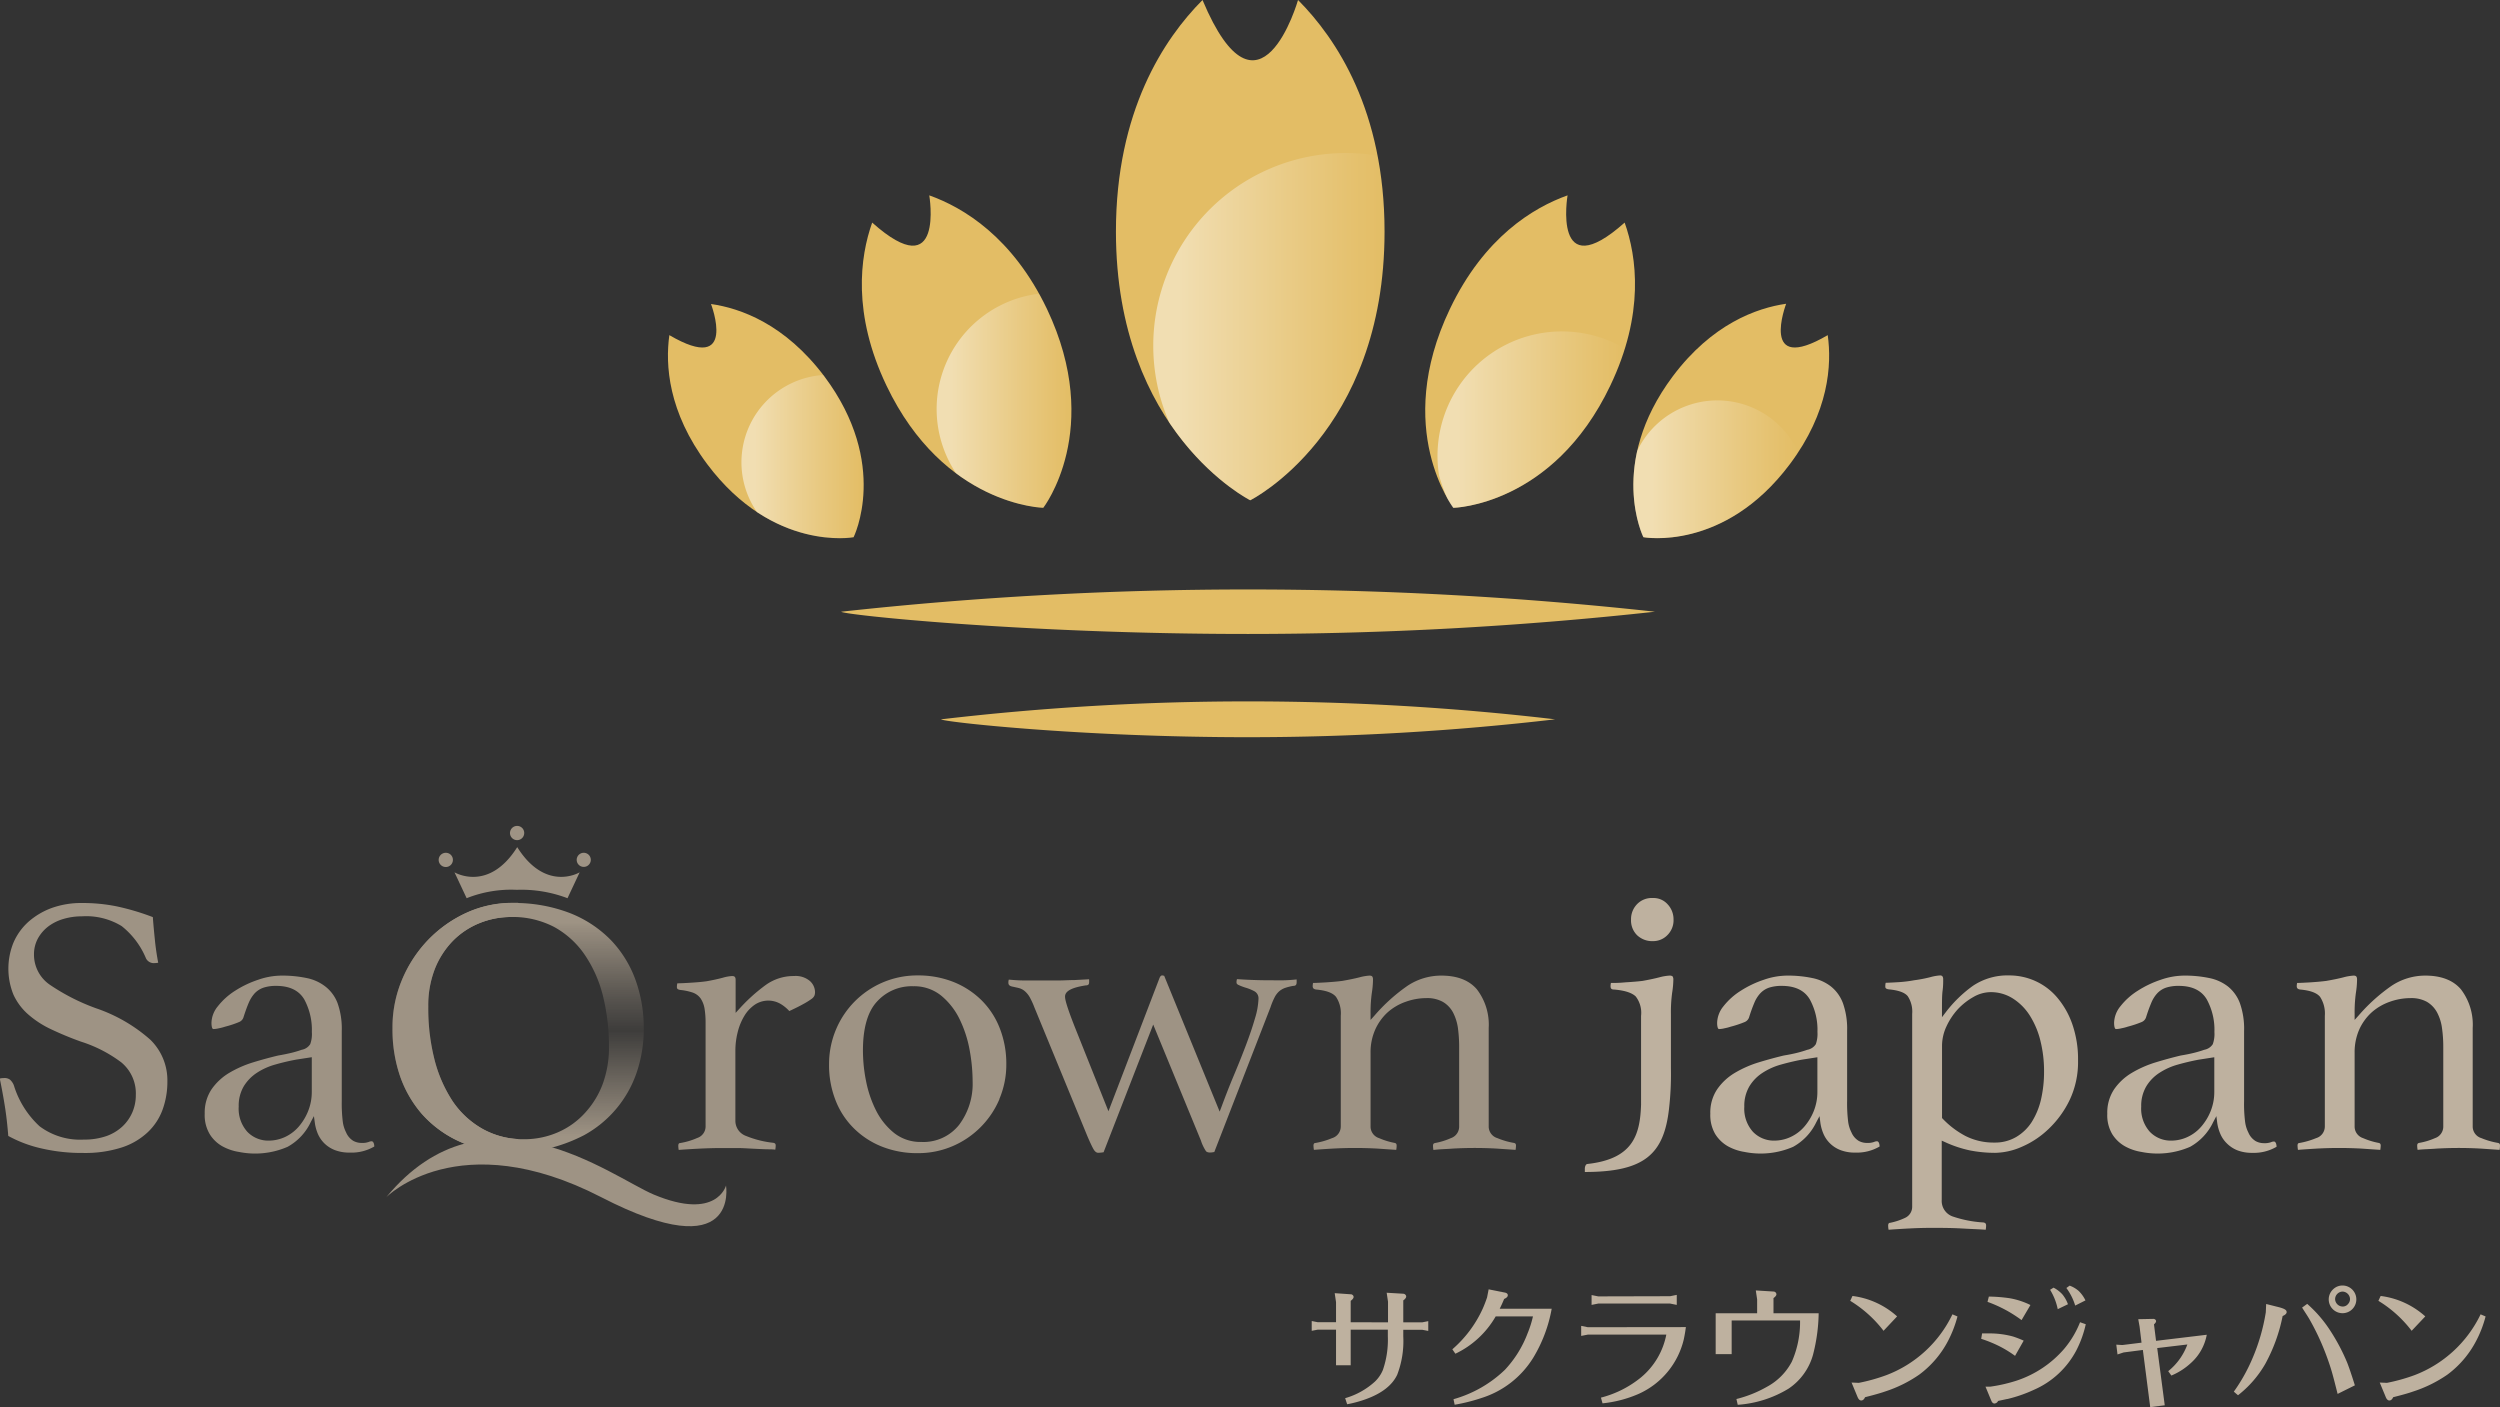
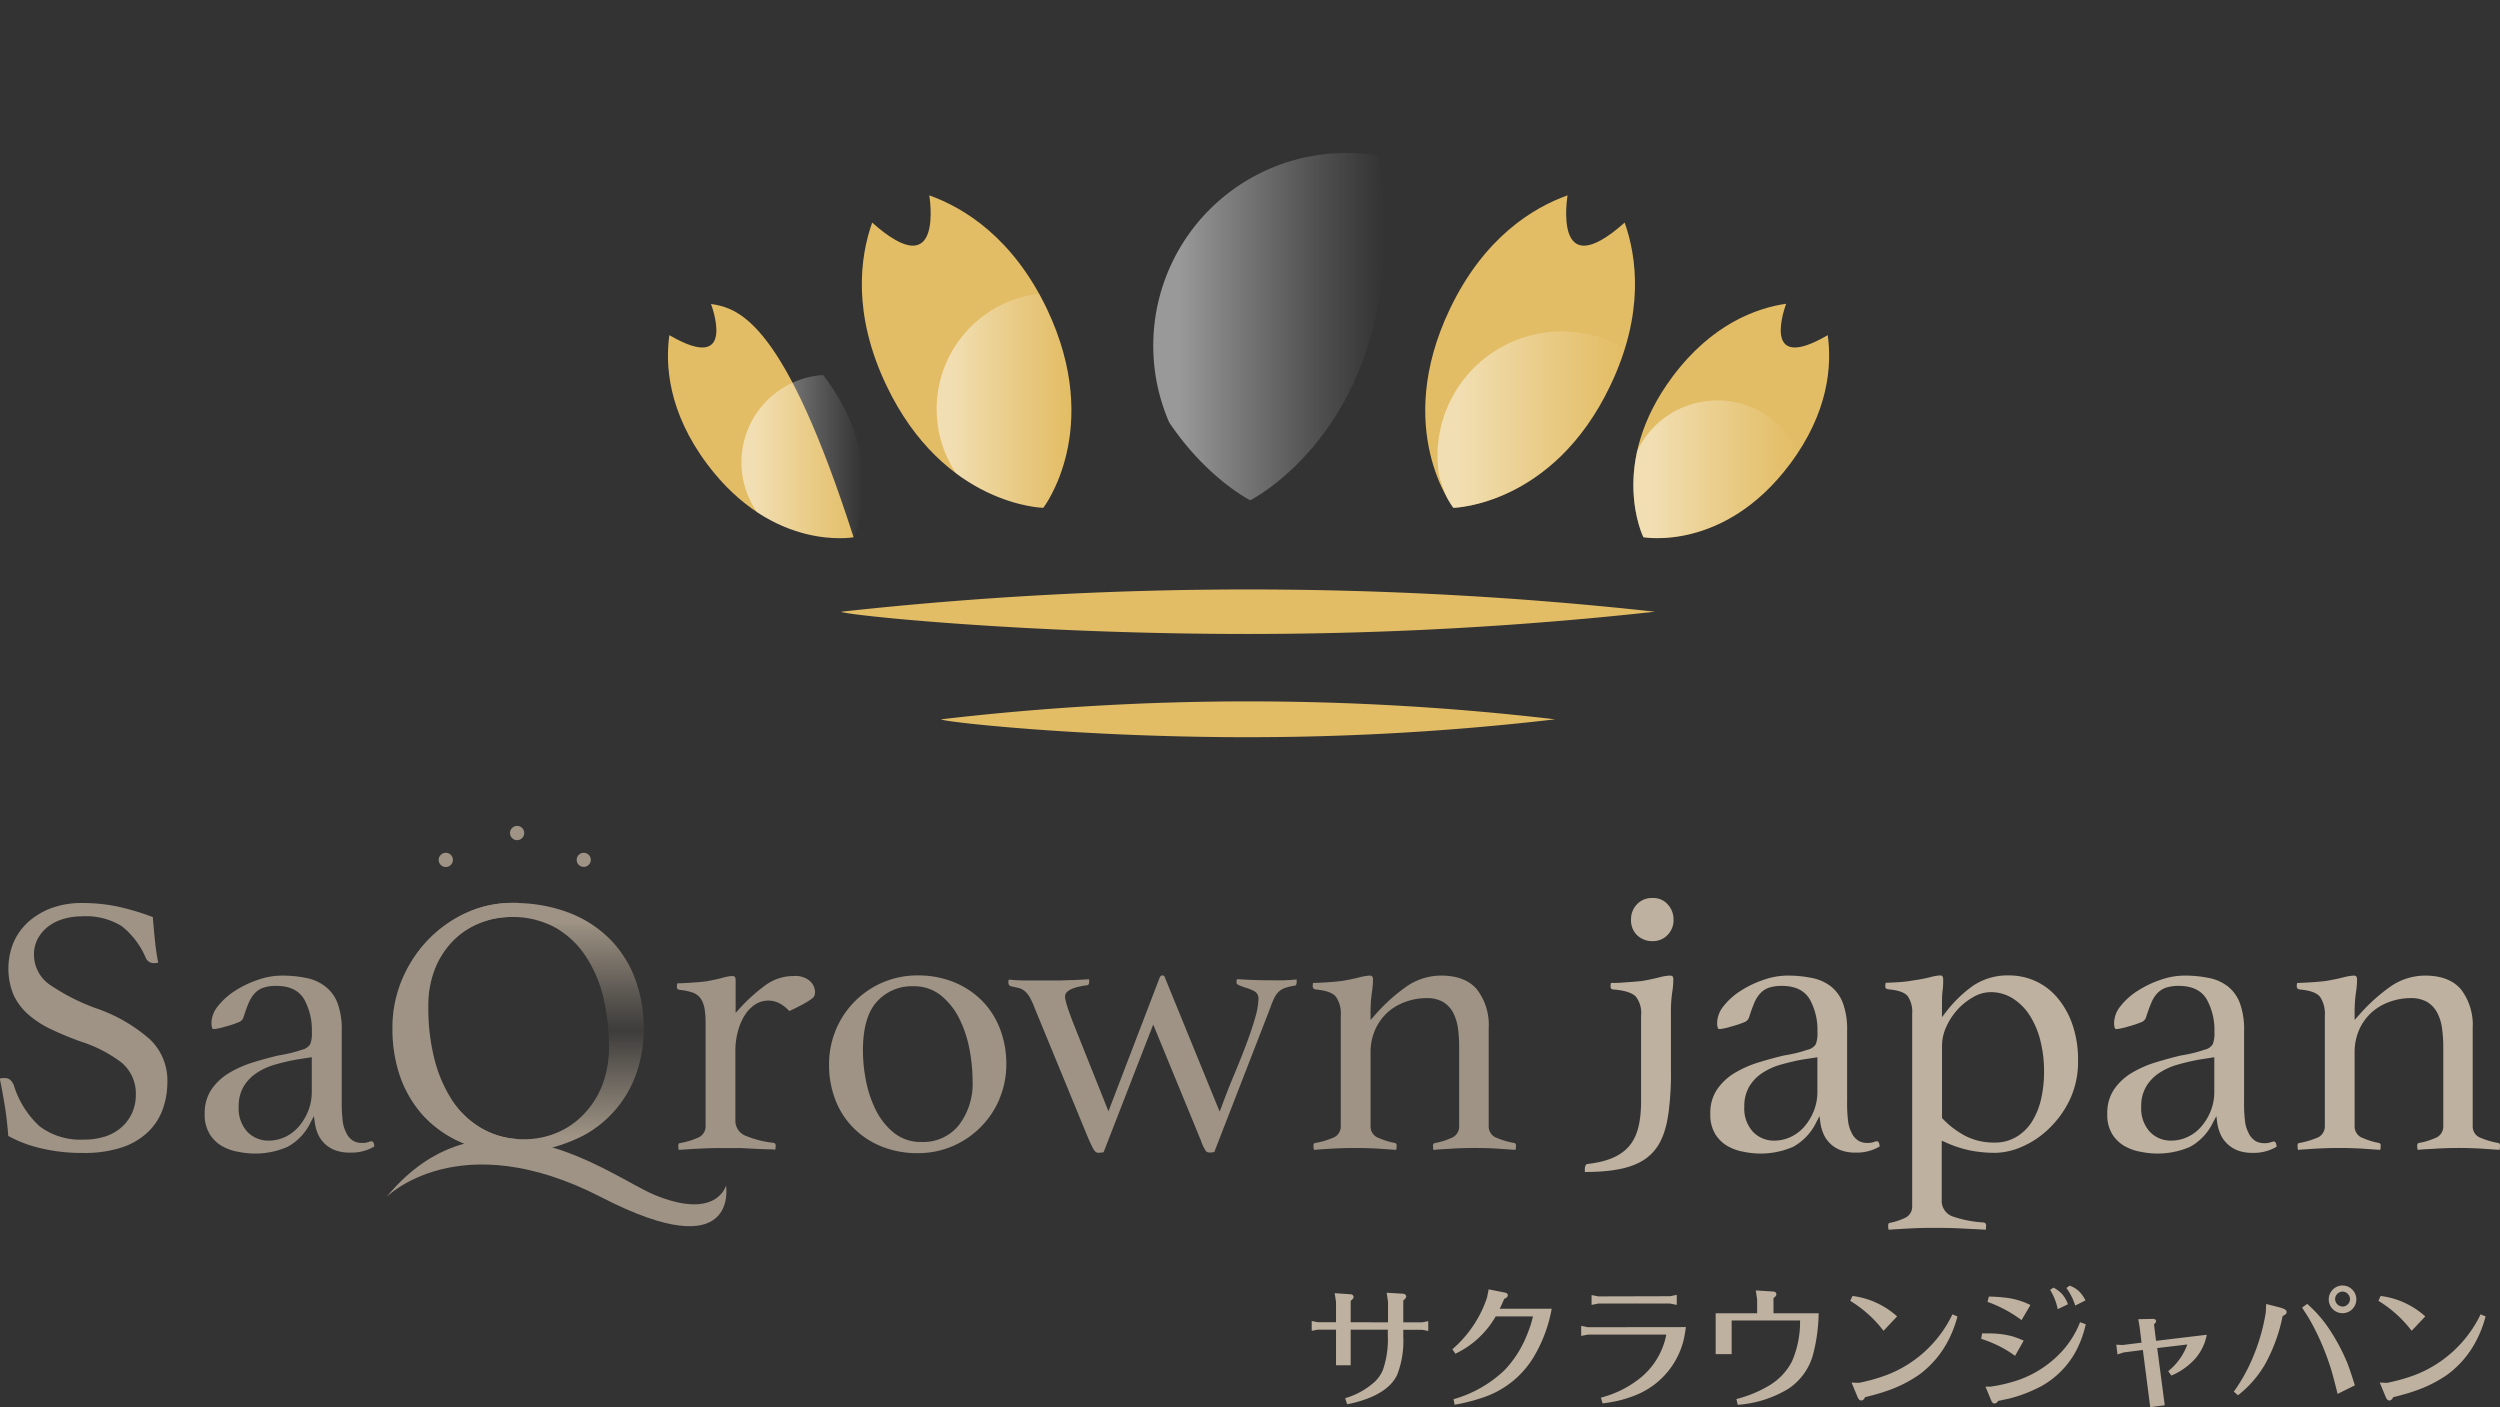
<svg xmlns="http://www.w3.org/2000/svg" xmlns:xlink="http://www.w3.org/1999/xlink" id="レイヤー_1" data-name="レイヤー 1" viewBox="0 0 411.18 231.43">
  <rect x="0" y="0" width="411.18" height="231.43" fill="#333333" stroke="none" />
  <defs>
    <style>.cls-1{fill:#beb19f;}.cls-2{fill:url(#linear-gradient);}.cls-3{fill:#9e9384;}.cls-4{fill:#e3bd65;}.cls-5,.cls-6,.cls-7,.cls-8,.cls-9{opacity:0.5;}.cls-5{fill:url(#名称未設定グラデーション_28);}.cls-6{fill:url(#名称未設定グラデーション_28-2);}.cls-7{fill:url(#名称未設定グラデーション_28-3);}.cls-8{fill:url(#名称未設定グラデーション_28-4);}.cls-9{fill:url(#名称未設定グラデーション_28-5);}</style>
    <linearGradient id="linear-gradient" x1="85.21" y1="151.36" x2="85.21" y2="186.9" gradientUnits="userSpaceOnUse">
      <stop offset="0.01" stop-color="#9e9384" />
      <stop offset="0.03" stop-color="#9e9384" stop-opacity="0.95" />
      <stop offset="0.36" stop-color="#9e9384" stop-opacity="0.34" />
      <stop offset="0.51" stop-color="#9e9384" stop-opacity="0.1" />
      <stop offset="0.74" stop-color="#9e9384" stop-opacity="0.53" />
      <stop offset="1" stop-color="#9e9384" />
    </linearGradient>
    <linearGradient id="名称未設定グラデーション_28" x1="189.68" y1="53.72" x2="227.72" y2="53.72" gradientUnits="userSpaceOnUse">
      <stop offset="0.11" stop-color="#fff" />
      <stop offset="0.32" stop-color="#fff" stop-opacity="0.74" />
      <stop offset="0.66" stop-color="#fff" stop-opacity="0.34" />
      <stop offset="0.89" stop-color="#fff" stop-opacity="0.1" />
      <stop offset="1" stop-color="#fff" stop-opacity="0" />
    </linearGradient>
    <linearGradient id="名称未設定グラデーション_28-2" x1="154.05" y1="65.91" x2="176.24" y2="65.91" xlink:href="#名称未設定グラデーション_28" />
    <linearGradient id="名称未設定グラデーション_28-3" x1="121.95" y1="75.11" x2="142.06" y2="75.11" xlink:href="#名称未設定グラデーション_28" />
    <linearGradient id="名称未設定グラデーション_28-4" x1="236.43" y1="69.03" x2="267.24" y2="69.03" xlink:href="#名称未設定グラデーション_28" />
    <linearGradient id="名称未設定グラデーション_28-5" x1="268.65" y1="77.23" x2="295.74" y2="77.23" xlink:href="#名称未設定グラデーション_28" />
  </defs>
  <path class="cls-1" d="M228.29,217.49V214.1l-.22-1.48,2.69.16a.52.52,0,0,1,.41.19.39.39,0,0,1,.11.26c0,.2-.16.42-.48.65v3.61h3.11l1-.2v1.61l-1-.19H230.8v1.1a15.44,15.44,0,0,1-1,6.3q-1.22,2.58-5.11,4a19.59,19.59,0,0,1-3.12.85l-.33-1a12.26,12.26,0,0,0,4.91-2.74,5.64,5.64,0,0,0,1.3-1.91,15.22,15.22,0,0,0,.81-5.52v-1.1h-6.11v5.86h-2.41v-5.86h-3l-1,.19v-1.61l1,.2h3v-3.3l-.22-1.48,2.59.18a.5.5,0,0,1,.41.17.42.42,0,0,1,.11.26c0,.2-.16.42-.48.65v3.52Z" />
  <path class="cls-1" d="M246.66,215.25h8.55a23.52,23.52,0,0,1-3.06,8.1,15.4,15.4,0,0,1-8.42,6.56,29.88,29.88,0,0,1-4.48,1.13l-.19-.91a20,20,0,0,0,8.44-4.82,18.17,18.17,0,0,0,3.74-6,17.51,17.51,0,0,0,.89-2.8H246a15.12,15.12,0,0,1-6.63,6.14l-.5-.73a19.47,19.47,0,0,0,5-6.69c.2-.44.44-1.05.71-1.83l.26-1.34,2.61.52q.54.09.54.45c0,.24-.2.44-.6.61C247.15,214.23,246.9,214.77,246.66,215.25Z" />
  <path class="cls-1" d="M277.28,218.27c-.1.78-.22,1.44-.34,2a13.15,13.15,0,0,1-7.46,9,19.86,19.86,0,0,1-5.91,1.54l-.26-.94a17.13,17.13,0,0,0,6.63-3.36,12.14,12.14,0,0,0,4.12-7H261.14l-1.08.21v-1.65l1.08.22Zm-2.59-5.08,1.09-.22v1.65l-1.09-.22H262.86l-1.09.22V213l1.09.22Z" />
  <path class="cls-1" d="M289,216v-2.28l-.22-1.48,2.87.18a.53.53,0,0,1,.41.17.46.46,0,0,1,.11.29c0,.18-.16.39-.48.62V216h7.43a28.81,28.81,0,0,1-.93,6.82,9.9,9.9,0,0,1-4,5.56,18.48,18.48,0,0,1-8.38,2.67l-.22-.95a19.53,19.53,0,0,0,5-2,9.93,9.93,0,0,0,4.12-4.15,16.2,16.2,0,0,0,1.35-6.77H284.81v5.54h-2.63V216Z" />
  <path class="cls-1" d="M304.68,213.15a13.47,13.47,0,0,1,7.34,3.36l-2.23,2.37a20,20,0,0,0-5.48-4.93Zm2.07,16.65q-.24.54-.63.54c-.23,0-.43-.18-.59-.54l-1-2.41,1.2.05a29.51,29.51,0,0,0,4.53-1.27,19.85,19.85,0,0,0,10.86-10l.83.35a19.31,19.31,0,0,1-1.54,4,16.24,16.24,0,0,1-4.74,5.56,21.36,21.36,0,0,1-5.62,2.78C309.32,229.12,308.22,229.43,306.75,229.8Z" />
  <path class="cls-1" d="M326,219.31l1.06,0a14.68,14.68,0,0,1,4,.5,15.67,15.67,0,0,1,1.78.69L331.42,223a18.47,18.47,0,0,0-2.57-1.58,21,21,0,0,0-3-1.22Zm2.63,11.1a.71.71,0,0,1-.59.43c-.23,0-.41-.16-.54-.5l-.94-2.27.76,0a25.49,25.49,0,0,0,4.37-1,17.63,17.63,0,0,0,7.78-5.19,15.71,15.71,0,0,0,2.64-4.41l.94.33a17.72,17.72,0,0,1-1.54,4.28,14.35,14.35,0,0,1-7,6.51,22.94,22.94,0,0,1-4.31,1.5C330,230.11,329.47,230.24,328.66,230.41Zm-1.52-17.16a25.76,25.76,0,0,1,3.34.26,12.31,12.31,0,0,1,3.5,1.13l-1.46,2.48a21.65,21.65,0,0,0-5.6-3Zm10.05-1.1.59-.37a5.31,5.31,0,0,1,1.43,1.08,5.45,5.45,0,0,1,.94,1.65l-1.68.81A9.69,9.69,0,0,0,337.19,212.15Zm5.84,1.73-1.69.85a9.33,9.33,0,0,0-1.45-2.89l.54-.39a4.78,4.78,0,0,1,1.48.87A5.49,5.49,0,0,1,343,213.88Z" />
  <path class="cls-1" d="M354.8,221.72l1.24,9.41-2.39.3-1.21-9.4-3.17.41-1,.33-.2-1.61,1,.06,3.15-.39-.32-2.65-.22-1.21,2.48-.05a.47.47,0,0,1,.37.16.33.33,0,0,1,.08.24c0,.13-.11.29-.34.5l.34,2.71,8.34-1a8.2,8.2,0,0,1-2.58,4.62,10.93,10.93,0,0,1-3.24,2.09l-.52-.72a10.05,10.05,0,0,0,3.15-4.39Z" />
  <path class="cls-1" d="M367.4,228.89a28.28,28.28,0,0,0,3-5.32,32.09,32.09,0,0,0,2.26-7.73l.06-1.37,2.15.54c.67.18,1,.35,1.13.52a.48.48,0,0,1,.09.27c0,.24-.22.46-.66.65a27.59,27.59,0,0,1-2.86,7.88,17.79,17.79,0,0,1-4.48,5.15Zm11.23-13.83.84-.61a20.86,20.86,0,0,1,3.74,4.32,32.28,32.28,0,0,1,2.85,5.38c.33.86.75,2.09,1.25,3.7l-2.84,1.41c-.38-1.53-.69-2.73-.93-3.57s-.54-1.72-.87-2.62a40.27,40.27,0,0,0-2.91-6.23C379.41,216.26,379,215.66,378.63,215.06Zm6.69-3.63a2.28,2.28,0,0,1,2.23,2.26,2.27,2.27,0,1,1-3.78-1.67A2.2,2.2,0,0,1,385.32,211.43Zm-.05,1a1.26,1.26,0,0,0-1.21,1.22,1.26,1.26,0,0,0,1.23,1.24,1.12,1.12,0,0,0,.9-.42,1.17,1.17,0,0,0,.32-.82,1.26,1.26,0,0,0-1.24-1.22Z" />
  <path class="cls-1" d="M391.55,213.15a13.5,13.5,0,0,1,7.34,3.36l-2.24,2.37a19.82,19.82,0,0,0-5.47-4.93Zm2.06,16.65q-.24.54-.63.54c-.23,0-.43-.18-.58-.54l-1-2.41,1.19.05a29.65,29.65,0,0,0,4.54-1.27,19.92,19.92,0,0,0,10.86-10l.82.35a18.76,18.76,0,0,1-1.54,4,16.22,16.22,0,0,1-4.73,5.56,21.43,21.43,0,0,1-5.63,2.78C396.19,229.12,395.09,229.43,393.61,229.8Z" />
  <path class="cls-2" d="M96.11,186.68a18.53,18.53,0,0,0,8.58-10.21,22.21,22.21,0,0,0,1.19-7.37,23.28,23.28,0,0,0-1.32-7.83,18.62,18.62,0,0,0-4-6.56,19.27,19.27,0,0,0-6.76-4.51,25.36,25.36,0,0,0-9.59-1.68,18.1,18.1,0,0,0-7.53,1.64,20.8,20.8,0,0,0-6.29,4.46,21.29,21.29,0,0,0-4.28,6.54,20.17,20.17,0,0,0-1.58,7.94A23.83,23.83,0,0,0,65.8,177a19,19,0,0,0,3.59,6.22A18.49,18.49,0,0,0,75,187.48a21.19,21.19,0,0,0,7.37,2.07A25.81,25.81,0,0,0,96.11,186.68Zm-9.91.69a13.68,13.68,0,0,1-6.76-1.66,14.57,14.57,0,0,1-5-4.6,22.59,22.59,0,0,1-3-6.93,34.64,34.64,0,0,1-1-8.62,16.54,16.54,0,0,1,1.11-6.27,14,14,0,0,1,3-4.61,13,13,0,0,1,4.34-2.86,13.77,13.77,0,0,1,5.16-1,14.75,14.75,0,0,1,7.11,1.65,14.58,14.58,0,0,1,5,4.55,21,21,0,0,1,3,6.74,34.63,34.63,0,0,1,1,8.37,17.54,17.54,0,0,1-1,6.07A14.49,14.49,0,0,1,96.25,183a13,13,0,0,1-4.4,3.19A13.75,13.75,0,0,1,86.2,187.37Z" />
  <path class="cls-3" d="M85.21,187.34a13.25,13.25,0,0,1-5.77-1.63,14.57,14.57,0,0,1-5-4.6,22.59,22.59,0,0,1-3-6.93,34.64,34.64,0,0,1-1-8.62,16.54,16.54,0,0,1,1.11-6.27,14,14,0,0,1,3-4.61,13,13,0,0,1,4.34-2.86,13.77,13.77,0,0,1,5.16-1c.4,0,.79,0,1.18,0v-2.33l-1,0a18.1,18.1,0,0,0-7.53,1.64,20.8,20.8,0,0,0-6.29,4.46,21.29,21.29,0,0,0-4.28,6.54,20.17,20.17,0,0,0-1.58,7.94A23.83,23.83,0,0,0,65.8,177a19,19,0,0,0,3.59,6.22A18.49,18.49,0,0,0,75,187.48a21.19,21.19,0,0,0,7.37,2.07,25.19,25.19,0,0,0,2.87,0Z" />
  <path class="cls-3" d="M26.75,182.48a13.43,13.43,0,0,0,.78-4.63A9.32,9.32,0,0,0,24.72,171a26.11,26.11,0,0,0-8.93-5.17A34.17,34.17,0,0,1,8.25,162a6,6,0,0,1-2.66-5,5.46,5.46,0,0,1,.64-2.64,6.37,6.37,0,0,1,1.73-2,7.74,7.74,0,0,1,2.51-1.23,10.63,10.63,0,0,1,3-.42A11.19,11.19,0,0,1,20,152.31,13.22,13.22,0,0,1,24,157.6a1.43,1.43,0,0,0,1.47.8,3.18,3.18,0,0,0,.55-.06c-.22-1.16-.41-2.4-.54-3.7s-.26-2.61-.34-3.8a40.24,40.24,0,0,0-5.95-1.77,28.28,28.28,0,0,0-5.68-.55,14.36,14.36,0,0,0-5.06.84,12.07,12.07,0,0,0-3.82,2.29,9.85,9.85,0,0,0-2.42,3.4,11.39,11.39,0,0,0,0,8.54,9.67,9.67,0,0,0,2.38,3.21,16,16,0,0,0,3.76,2.46,52.72,52.72,0,0,0,5,2.07,22.15,22.15,0,0,1,6.6,3.4,6.62,6.62,0,0,1,2.39,5.35,7.19,7.19,0,0,1-.54,2.79,7,7,0,0,1-1.61,2.35,7.56,7.56,0,0,1-2.68,1.63,11,11,0,0,1-3.71.58,11.11,11.11,0,0,1-7.29-2.19,15.21,15.21,0,0,1-4.23-6.73,2.47,2.47,0,0,0-.63-.93,1.48,1.48,0,0,0-1-.27,2.84,2.84,0,0,0-.69.08c.32,1.52.6,3.06.84,4.56s.43,3.2.56,4.88a20.62,20.62,0,0,0,5.23,2,29.46,29.46,0,0,0,7.11.8,19.67,19.67,0,0,0,6.34-.91,11.32,11.32,0,0,0,4.26-2.5A9.65,9.65,0,0,0,26.75,182.48Z" />
  <path class="cls-3" d="M51.1,184.57l.53-1,.15,1.09a7.07,7.07,0,0,0,.51,1.85,5,5,0,0,0,1.08,1.56,5.12,5.12,0,0,0,1.71,1.09,6.61,6.61,0,0,0,2.43.41,7.44,7.44,0,0,0,4.05-1c0-.43-.15-.86-.43-.86a1.21,1.21,0,0,0-.49.11,3.1,3.1,0,0,1-1.18.16,2.85,2.85,0,0,1-1.35-.34,3,3,0,0,1-1.19-1.4,5.32,5.32,0,0,1-.54-1.75,24.72,24.72,0,0,1-.17-3.43V169.54a12.59,12.59,0,0,0-.69-4.55,6.29,6.29,0,0,0-2-2.73,7.36,7.36,0,0,0-3.09-1.4,19.48,19.48,0,0,0-4.15-.4,11.87,11.87,0,0,0-3.84.69,16.79,16.79,0,0,0-3.77,1.8,11.19,11.19,0,0,0-2.82,2.53,4.46,4.46,0,0,0-1.07,2.72c0,.51.08,1.05.31,1.05a4.17,4.17,0,0,0,.93-.13,7.5,7.5,0,0,0,1-.26,16.19,16.19,0,0,0,2.34-.78,1.24,1.24,0,0,0,.71-.84c.28-.87.55-1.63.82-2.26a5.63,5.63,0,0,1,1-1.61,3.65,3.65,0,0,1,1.49-.94,6.58,6.58,0,0,1,2.06-.28c2.18,0,3.72.74,4.6,2.22a10.51,10.51,0,0,1,1.25,5.37,4.77,4.77,0,0,1-.27,2,2.11,2.11,0,0,1-1.4.92,17.58,17.58,0,0,1-1.72.51c-.64.15-1.34.3-2.13.43-1.31.31-2.71.69-4.15,1.13a18.2,18.2,0,0,0-3.94,1.74,9.41,9.41,0,0,0-2.9,2.71,6.93,6.93,0,0,0-1.11,4,6.08,6.08,0,0,0,.82,3.35,5.73,5.73,0,0,0,2.08,2,8.26,8.26,0,0,0,2.73.93,13.37,13.37,0,0,0,8-.84A9,9,0,0,0,51.1,184.57ZM46.89,187a6.44,6.44,0,0,1-2.68.6,4.78,4.78,0,0,1-3.53-1.45A5.69,5.69,0,0,1,39.26,182a6.3,6.3,0,0,1,.83-3.33,7.1,7.1,0,0,1,2.17-2.23,10.87,10.87,0,0,1,3-1.35c1.11-.32,2.26-.59,3.43-.81l2.59-.4v5.64a8.47,8.47,0,0,1-.6,3.22,9,9,0,0,1-1.54,2.55A6.78,6.78,0,0,1,46.89,187Z" />
  <path class="cls-3" d="M129.82,166.29c.94-.44,1.69-.81,2.24-1.12a13.15,13.15,0,0,0,1.37-.84,1.46,1.46,0,0,0,.51-.55,1.64,1.64,0,0,0,.11-.6,2.5,2.5,0,0,0-.83-1.82,3.61,3.61,0,0,0-2.62-.83,7.85,7.85,0,0,0-4.71,1.51,28.21,28.21,0,0,0-4.27,3.86l-.63.69v-5.42c0-.53-.22-.64-.59-.64a6.91,6.91,0,0,0-1.56.29c-.76.2-1.65.4-2.64.57-.7.1-1.58.18-2.63.24-.88.06-1.61.09-2.17.1a2.6,2.6,0,0,0-.07.58c0,.2,0,.43.57.51a9.44,9.44,0,0,1,2,.42,2.72,2.72,0,0,1,1.35,1,4.38,4.38,0,0,1,.63,1.65,14.77,14.77,0,0,1,.17,2.41v17a2,2,0,0,1-1.39,1.87,11.55,11.55,0,0,1-2.8.83c-.18,0-.3.13-.3.44a4,4,0,0,0,.07.69c1-.08,2.18-.15,3.37-.21s2.58-.1,3.8-.1l2.38,0c.86,0,1.69.06,2.5.1s1.57.08,2.3.1,1.1,0,1.53.07a3.81,3.81,0,0,0,.07-.68c0-.27-.1-.39-.38-.45a16.41,16.41,0,0,1-4.5-1.13,2.64,2.64,0,0,1-1.75-2.5V172.82a12.39,12.39,0,0,1,.38-3.06,9.56,9.56,0,0,1,1.08-2.65,5.88,5.88,0,0,1,1.71-1.85,4,4,0,0,1,4.32-.11A6.46,6.46,0,0,1,129.82,166.29Z" />
  <path class="cls-3" d="M164.37,180.75a14.44,14.44,0,0,0,1.14-5.71,15.88,15.88,0,0,0-1.08-5.93,13.2,13.2,0,0,0-3-4.6,13.92,13.92,0,0,0-4.6-3,15.68,15.68,0,0,0-5.9-1.08,14.44,14.44,0,0,0-5.71,1.14,14.5,14.5,0,0,0-7.72,7.75,14.56,14.56,0,0,0-1.14,5.69,15.76,15.76,0,0,0,1.08,6,13.12,13.12,0,0,0,3,4.57,13.66,13.66,0,0,0,4.6,3,15.63,15.63,0,0,0,5.89,1.08,14.28,14.28,0,0,0,5.72-1.14,14.58,14.58,0,0,0,7.72-7.72ZM157.75,185a7.48,7.48,0,0,1-6.21,2.82,7,7,0,0,1-4.45-1.45,11.21,11.21,0,0,1-2.94-3.6,18.65,18.65,0,0,1-1.68-4.82,25.74,25.74,0,0,1-.54-5.17c0-3.64.76-6.35,2.27-8a7.69,7.69,0,0,1,6-2.57,7.05,7.05,0,0,1,4.62,1.56,11.54,11.54,0,0,1,3,3.84,19.43,19.43,0,0,1,1.64,5,28.78,28.78,0,0,1,.51,5.26A11.22,11.22,0,0,1,157.75,185Z" />
  <path class="cls-3" d="M209.61,164.09a3.41,3.41,0,0,1,.79-1.06,3.13,3.13,0,0,1,1-.56,8.66,8.66,0,0,1,1.29-.32c.42,0,.57-.19.57-.58a2.88,2.88,0,0,0,0-.35l0-.13c-.67.07-1.34.12-2,.14s-1.52,0-2.42,0c-1.79,0-3.6-.07-5.39-.19a1.62,1.62,0,0,0-.08.49c0,.15,0,.33.36.48a8.68,8.68,0,0,0,1.19.45,7.32,7.32,0,0,1,1.31.53,1.32,1.32,0,0,1,.76,1.22,12.38,12.38,0,0,1-.58,3.28c-.38,1.33-.88,2.8-1.48,4.39s-1.26,3.24-2,5-1.39,3.44-2,5.09l-.33.86-9.12-22.33a1.47,1.47,0,0,0-.33-.07c-.08,0-.29,0-.47.5l-8.37,21.84L176.81,169c-1.47-3.72-1.64-4.69-1.64-5.09,0-.9,1.08-1.48,3.39-1.84.48,0,.57-.22.57-.51a2.88,2.88,0,0,0,0-.35l0-.15-2.37.13c-.85,0-1.78.07-2.77.07h-2.28c-1.07,0-2.12,0-3.15,0s-1.82-.07-2.64-.14a1.51,1.51,0,0,0-.07.48c0,.27.07.53.59.65s.84.18,1.18.27a2.43,2.43,0,0,1,1,.56,3.9,3.9,0,0,1,.78,1,13.74,13.74,0,0,1,.75,1.66l8.64,21c.35.83.68,1.56,1,2.16s.62.7.84.7a5.24,5.24,0,0,0,.88-.09l8.16-21,7.84,19.06a7.35,7.35,0,0,0,.84,1.77c.27.29.85.24,1.37.13l9.24-23.8C209.16,165.06,209.4,164.5,209.61,164.09Z" />
  <path class="cls-3" d="M238.93,188.91a64.71,64.71,0,0,1,7.24,0l3.1.21a5.34,5.34,0,0,0,.07-.69c0-.31-.13-.4-.32-.45a12.35,12.35,0,0,1-2.74-.79,2,2,0,0,1-1.43-1.84V169.07a9.54,9.54,0,0,0-1.95-6.36c-1.28-1.49-3.24-2.25-5.83-2.25a10,10,0,0,0-5.58,1.68,29,29,0,0,0-5.43,4.9l-.64.71v-.95a23.59,23.59,0,0,1,.21-3.51,14.72,14.72,0,0,0,.19-2.19c0-.53-.21-.64-.58-.64a8.33,8.33,0,0,0-1.67.29c-.83.21-1.77.4-2.81.58-.68.09-1.54.17-2.62.24-.89.05-1.62.09-2.18.1a2.67,2.67,0,0,0-.06.51c0,.29.1.5.56.57,1.66.15,2.74.54,3.28,1.21a4.88,4.88,0,0,1,.78,3.11v18.22a2,2,0,0,1-1.43,1.9,12.83,12.83,0,0,1-2.75.8c-.18,0-.31.13-.31.44a5.34,5.34,0,0,0,.07.69c1-.08,2.05-.15,3.11-.21a66.38,66.38,0,0,1,7.33,0l3.1.21a4,4,0,0,0,.07-.69c0-.31-.12-.4-.32-.45a12,12,0,0,1-2.57-.79,2,2,0,0,1-1.4-1.84V173.16a9.13,9.13,0,0,1,.77-3.83,8.6,8.6,0,0,1,2.05-2.84,8.9,8.9,0,0,1,3-1.74,10.11,10.11,0,0,1,3.38-.59,5.28,5.28,0,0,1,2.69.62,4.44,4.44,0,0,1,1.67,1.74,8,8,0,0,1,.81,2.57,23.43,23.43,0,0,1,.2,3.13v13.13a2,2,0,0,1-1.36,1.84A11.3,11.3,0,0,1,236,188c-.19.05-.31.14-.31.45a3.91,3.91,0,0,0,.07.69C236.79,189,237.85,189,238.93,188.91Z" />
  <path class="cls-1" d="M261.1,191.44c7.47-.83,8.65-4.75,8.81-9.78V167.07a4.39,4.39,0,0,0-.87-3.17c-.58-.58-1.74-1-3.57-1.15-.43,0-.58-.15-.58-.57a2.67,2.67,0,0,1,.06-.51c.57,0,1.36,0,2.34-.1,1.2-.07,2.13-.15,2.87-.24,1-.18,1.91-.37,2.73-.58a8.33,8.33,0,0,1,1.67-.29.82.82,0,0,1,.53.12.92.92,0,0,1,.13.52,14.89,14.89,0,0,1-.2,2.19,23.8,23.8,0,0,0-.2,3.51v8.86a50,50,0,0,1-.31,6.67c-.84,7.56-4.1,10.42-13.85,10.43v-.53C260.66,191.83,260.84,191.44,261.1,191.44Z" />
  <path class="cls-1" d="M269.23,153.79a3.58,3.58,0,0,0,2.6,1,3.26,3.26,0,0,0,2.42-1,3.42,3.42,0,0,0,1-2.56,3.59,3.59,0,0,0-1-2.53,3.1,3.1,0,0,0-2.41-1,3.35,3.35,0,0,0-2.58,1,3.53,3.53,0,0,0-1,2.53A3.41,3.41,0,0,0,269.23,153.79Z" />
  <path class="cls-1" d="M298.73,184.57l.53-1,.14,1.09a7.09,7.09,0,0,0,.52,1.85,4.86,4.86,0,0,0,1.08,1.56,5,5,0,0,0,1.71,1.09,6.57,6.57,0,0,0,2.43.41,7.43,7.43,0,0,0,4-1c0-.43-.14-.86-.42-.86a1.14,1.14,0,0,0-.49.11,3.12,3.12,0,0,1-1.19.16,2.81,2.81,0,0,1-1.34-.34,3,3,0,0,1-1.19-1.4,5.32,5.32,0,0,1-.54-1.75,24.72,24.72,0,0,1-.17-3.43V169.54a12.59,12.59,0,0,0-.69-4.55,6.37,6.37,0,0,0-1.95-2.73,7.36,7.36,0,0,0-3.09-1.4,19.51,19.51,0,0,0-4.16-.4,11.86,11.86,0,0,0-3.83.69,16.79,16.79,0,0,0-3.77,1.8,11.07,11.07,0,0,0-2.83,2.53,4.5,4.5,0,0,0-1.06,2.72c0,.51.08,1.05.31,1.05a4,4,0,0,0,.92-.13,7.26,7.26,0,0,0,1-.26,17.12,17.12,0,0,0,2.34-.78,1.27,1.27,0,0,0,.71-.84c.27-.87.55-1.62.82-2.26a5.23,5.23,0,0,1,1-1.61,3.55,3.55,0,0,1,1.48-.94,6.66,6.66,0,0,1,2.06-.28c2.18,0,3.73.74,4.6,2.22a10.41,10.41,0,0,1,1.26,5.37,5,5,0,0,1-.27,2,2.11,2.11,0,0,1-1.4.92c-.48.17-1.07.35-1.72.51s-1.34.3-2.14.43c-1.3.31-2.7.69-4.14,1.13a18,18,0,0,0-3.94,1.74,9.3,9.3,0,0,0-2.9,2.71,6.86,6.86,0,0,0-1.11,4,6.17,6.17,0,0,0,.81,3.35,5.9,5.9,0,0,0,2.08,2,8.34,8.34,0,0,0,2.73.93,13.41,13.41,0,0,0,8-.84A9.09,9.09,0,0,0,298.73,184.57ZM294.51,187a6.36,6.36,0,0,1-2.67.6,4.77,4.77,0,0,1-3.53-1.45,5.69,5.69,0,0,1-1.42-4.14,6.3,6.3,0,0,1,.83-3.33,6.89,6.89,0,0,1,2.17-2.23,10.87,10.87,0,0,1,3-1.35c1.1-.31,2.26-.59,3.43-.81l2.59-.4v5.64a8.47,8.47,0,0,1-.6,3.22,9,9,0,0,1-1.55,2.55A6.68,6.68,0,0,1,294.51,187Z" />
  <path class="cls-1" d="M340.41,180.9a14.56,14.56,0,0,0,1.37-6.47,17.55,17.55,0,0,0-.95-6,13.7,13.7,0,0,0-2.51-4.4,10.22,10.22,0,0,0-3.59-2.69,10.4,10.4,0,0,0-4.24-.91,10.2,10.2,0,0,0-6,1.71,21,21,0,0,0-4.44,4.31l-.65.85v-1.07c0-1.43,0-2.54.1-3.28s.1-1.35.1-1.88-.24-.64-.51-.64a7.79,7.79,0,0,0-1.62.29,22.92,22.92,0,0,1-2.68.51,21,21,0,0,1-2.54.31c-.85.05-1.56.09-2.11.1a3.07,3.07,0,0,0-.06.57c0,.21,0,.43.56.51,1.61.15,2.65.52,3.14,1.14a4.61,4.61,0,0,1,.72,2.91v31.66a2,2,0,0,1-1.14,1.86,10.64,10.64,0,0,1-2.49.83c-.2,0-.32.14-.32.45a4,4,0,0,0,.07.69q1.59-.12,3.36-.21c1.3-.07,2.54-.1,3.7-.1,1.57,0,3.26,0,5,.1s2.93.13,3.91.21a4,4,0,0,0,.07-.69c0-.31-.12-.45-.44-.51a19.05,19.05,0,0,1-5.1-1,2.71,2.71,0,0,1-1.76-2.72V187.6l.51.23a19.43,19.43,0,0,0,4.17,1.39,21.63,21.63,0,0,0,4.12.39,11.35,11.35,0,0,0,4.38-1,14.73,14.73,0,0,0,4.41-2.94A16.28,16.28,0,0,0,340.41,180.9Zm-4.71-.12a12.15,12.15,0,0,1-1.52,3.73,7.64,7.64,0,0,1-2.57,2.49,6.86,6.86,0,0,1-3.6.92,10.22,10.22,0,0,1-4.72-1.07,14.45,14.45,0,0,1-3.78-2.86l-.1-.1V172a7.56,7.56,0,0,1,.74-3.21A11.05,11.05,0,0,1,322,166a10.65,10.65,0,0,1,2.53-2,5.75,5.75,0,0,1,2.86-.82,6.73,6.73,0,0,1,3.71,1.07,9.05,9.05,0,0,1,2.79,2.85,13.94,13.94,0,0,1,1.72,4.16,20.52,20.52,0,0,1,.58,5A20.25,20.25,0,0,1,335.7,180.78Z" />
  <path class="cls-1" d="M364,184.57l.53-1,.14,1.09a7.09,7.09,0,0,0,.52,1.85,4.86,4.86,0,0,0,1.08,1.56A5.12,5.12,0,0,0,368,189.2a6.57,6.57,0,0,0,2.43.41,7.39,7.39,0,0,0,4-1c0-.43-.15-.86-.42-.86a1.14,1.14,0,0,0-.49.11,3.12,3.12,0,0,1-1.19.16,2.81,2.81,0,0,1-1.34-.34,3,3,0,0,1-1.19-1.4,5.32,5.32,0,0,1-.54-1.75,23.22,23.22,0,0,1-.17-3.43V169.54a12.59,12.59,0,0,0-.69-4.55,6.37,6.37,0,0,0-1.95-2.73,7.36,7.36,0,0,0-3.09-1.4,19.58,19.58,0,0,0-4.16-.4,11.86,11.86,0,0,0-3.83.69,16.79,16.79,0,0,0-3.77,1.8,11.07,11.07,0,0,0-2.83,2.53,4.5,4.5,0,0,0-1.06,2.72c0,.51.08,1.05.31,1.05a4,4,0,0,0,.92-.13,7.26,7.26,0,0,0,1-.26,17.12,17.12,0,0,0,2.34-.78,1.27,1.27,0,0,0,.71-.84c.27-.87.55-1.62.82-2.26a5.23,5.23,0,0,1,1-1.61,3.55,3.55,0,0,1,1.48-.94,6.66,6.66,0,0,1,2.06-.28c2.18,0,3.73.74,4.6,2.22a10.41,10.41,0,0,1,1.26,5.37,5,5,0,0,1-.27,2,2.11,2.11,0,0,1-1.4.92c-.48.17-1.07.35-1.72.51s-1.34.3-2.14.43c-1.3.31-2.7.69-4.14,1.13a18,18,0,0,0-3.94,1.74,9.3,9.3,0,0,0-2.9,2.71,6.93,6.93,0,0,0-1.11,4,6.08,6.08,0,0,0,.81,3.35,5.84,5.84,0,0,0,2.09,2,8.2,8.2,0,0,0,2.72.93,13.41,13.41,0,0,0,8-.84A9.09,9.09,0,0,0,364,184.57ZM359.79,187a6.36,6.36,0,0,1-2.67.6,4.77,4.77,0,0,1-3.53-1.45,5.69,5.69,0,0,1-1.42-4.14,6.3,6.3,0,0,1,.83-3.33,6.89,6.89,0,0,1,2.17-2.23,10.87,10.87,0,0,1,3-1.35c1.1-.31,2.26-.59,3.43-.81l2.59-.4v5.64a8.47,8.47,0,0,1-.6,3.22,9,9,0,0,1-1.55,2.55A6.68,6.68,0,0,1,359.79,187Z" />
  <path class="cls-1" d="M400.78,188.91a64.71,64.71,0,0,1,7.24,0l3.09.21a4,4,0,0,0,.07-.69c0-.31-.12-.4-.32-.45a12.67,12.67,0,0,1-2.74-.79,2,2,0,0,1-1.43-1.84V169.07a9.57,9.57,0,0,0-1.94-6.36c-1.28-1.49-3.25-2.25-5.84-2.25a10,10,0,0,0-5.57,1.68,29,29,0,0,0-5.43,4.9l-.64.71v-.95a23.5,23.5,0,0,1,.21-3.51,14.61,14.61,0,0,0,.19-2.19c0-.53-.21-.64-.58-.64a8.39,8.39,0,0,0-1.68.29c-.82.21-1.76.4-2.8.58-.69.09-1.54.17-2.62.24-.89.05-1.62.09-2.18.1a2.67,2.67,0,0,0-.06.51c0,.29.09.5.56.57,1.66.15,2.74.54,3.28,1.21a5,5,0,0,1,.78,3.11v18.22a2,2,0,0,1-1.43,1.9,13,13,0,0,1-2.75.8c-.19,0-.31.13-.31.44a5.34,5.34,0,0,0,.07.69c1-.08,2.05-.15,3.1-.21a66.56,66.56,0,0,1,7.34,0l3.1.21a5.34,5.34,0,0,0,.07-.69c0-.31-.13-.4-.32-.45a12.09,12.09,0,0,1-2.58-.79,2,2,0,0,1-1.39-1.84V173.16a9.28,9.28,0,0,1,.76-3.83,8.62,8.62,0,0,1,2.06-2.84,9,9,0,0,1,3-1.74,10.21,10.21,0,0,1,3.39-.59,5.3,5.3,0,0,1,2.69.62,4.49,4.49,0,0,1,1.66,1.74,7.54,7.54,0,0,1,.81,2.57,21.61,21.61,0,0,1,.21,3.13v13.13a2,2,0,0,1-1.36,1.84,11.24,11.24,0,0,1-2.63.79c-.18.05-.3.14-.3.45a3.91,3.91,0,0,0,.07.69C398.63,189,399.7,189,400.78,188.91Z" />
  <path class="cls-3" d="M63.53,196.91s11.86-12.11,35.37,0c22.82,11.76,20.51-1.93,20.51-1.93s-1.49,5.85-11.91,1.48C100.59,193.55,79.77,177.22,63.53,196.91Z" />
-   <path class="cls-3" d="M85.07,139.33v-.06s0,0,0,0l0,0v.06c-4.72,7.5-10.32,4.14-10.32,4.14l2,4.26A19.84,19.84,0,0,1,85,146.35h0a21.34,21.34,0,0,1,8.34,1.38l2-4.26S89.79,146.83,85.07,139.33Z" />
  <path class="cls-3" d="M86.22,137a1.17,1.17,0,1,1-1.16-1.16A1.16,1.16,0,0,1,86.22,137Z" />
  <path class="cls-3" d="M74.49,141.43a1.17,1.17,0,1,1-1.16-1.17A1.16,1.16,0,0,1,74.49,141.43Z" />
  <path class="cls-3" d="M97.17,141.43A1.16,1.16,0,1,1,96,140.26,1.16,1.16,0,0,1,97.17,141.43Z" />
  <path class="cls-4" d="M272.19,100.61a615.72,615.72,0,0,1-66.91,3.66c-37,0-66.92-3.19-66.92-3.66a613.53,613.53,0,0,1,133.83,0Z" />
  <path class="cls-4" d="M255.77,118.31a436.9,436.9,0,0,1-50.49,2.94c-27.89,0-50.5-2.57-50.5-2.94a433.64,433.64,0,0,1,101,0Z" />
  <path class="cls-4" d="M267.21,36.61c2,5.62,3.29,15-2.36,26.81-9.44,19.79-25.79,20.1-25.79,20.1s-10.05-12.9-.6-32.69c5.64-11.83,13.75-16.7,19.36-18.7C257.82,32.13,255.25,47.26,267.21,36.61Z" />
-   <path class="cls-4" d="M197.78,0c-6.35,6.38-14.24,18.29-14.24,38.09,0,33.14,22.09,44.19,22.09,44.19s22.09-11,22.09-44.19c0-19.8-7.88-31.71-14.23-38.09C213.49,0,207.14,22.31,197.78,0Z" />
  <path class="cls-4" d="M143.45,36.61c-2,5.62-3.29,15,2.35,26.81,9.45,19.79,25.79,20.1,25.79,20.1s10-12.9.61-32.69c-5.65-11.83-13.75-16.7-19.36-18.7C152.84,32.13,155.4,47.26,143.45,36.61Z" />
-   <path class="cls-4" d="M110.09,55.12c-.68,4.85-.22,12.62,6.24,21.24,10.83,14.44,24.06,12,24.06,12s6-12-4.81-26.46C129.11,53.3,121.79,50.69,116.94,50,116.94,50,121.46,61.77,110.09,55.12Z" />
+   <path class="cls-4" d="M110.09,55.12c-.68,4.85-.22,12.62,6.24,21.24,10.83,14.44,24.06,12,24.06,12C129.11,53.3,121.79,50.69,116.94,50,116.94,50,121.46,61.77,110.09,55.12Z" />
  <path class="cls-4" d="M300.61,55.12c.68,4.85.23,12.62-6.24,21.24-10.83,14.44-24.06,12-24.06,12s-6-12,4.81-26.46c6.47-8.63,13.8-11.24,18.65-11.94C293.77,50,289.25,61.77,300.61,55.12Z" />
  <path class="cls-5" d="M189.68,56.86a31.55,31.55,0,0,0,2.62,12.61c6.17,9.21,13.33,12.81,13.33,12.81s22.09-11,22.09-44.19a65.44,65.44,0,0,0-1.16-12.49,31.68,31.68,0,0,0-36.88,31.26Z" />
  <path class="cls-6" d="M172.2,50.83c-.43-.88-.86-1.71-1.31-2.52a19.1,19.1,0,0,0-13.65,29.53c7.44,5.54,14.35,5.68,14.35,5.68S181.64,70.62,172.2,50.83Z" />
  <path class="cls-7" d="M135.39,61.68A14.39,14.39,0,0,0,124.5,84.22c8.35,5.54,15.89,4.17,15.89,4.17s6-12-4.81-26.46C135.52,61.84,135.45,61.77,135.39,61.68Z" />
  <path class="cls-8" d="M264.85,63.42a44.75,44.75,0,0,0,2.39-6.1,20.46,20.46,0,0,0-30.55,20.9A28.69,28.69,0,0,0,238,81.89a17.3,17.3,0,0,0,1,1.63S255.41,83.21,264.85,63.42Z" />
  <path class="cls-9" d="M294.37,76.36c.49-.65.94-1.3,1.37-2a14.62,14.62,0,0,0-26.47-.19c-1.85,8.37,1,14.17,1,14.17S283.54,90.8,294.37,76.36Z" />
</svg>